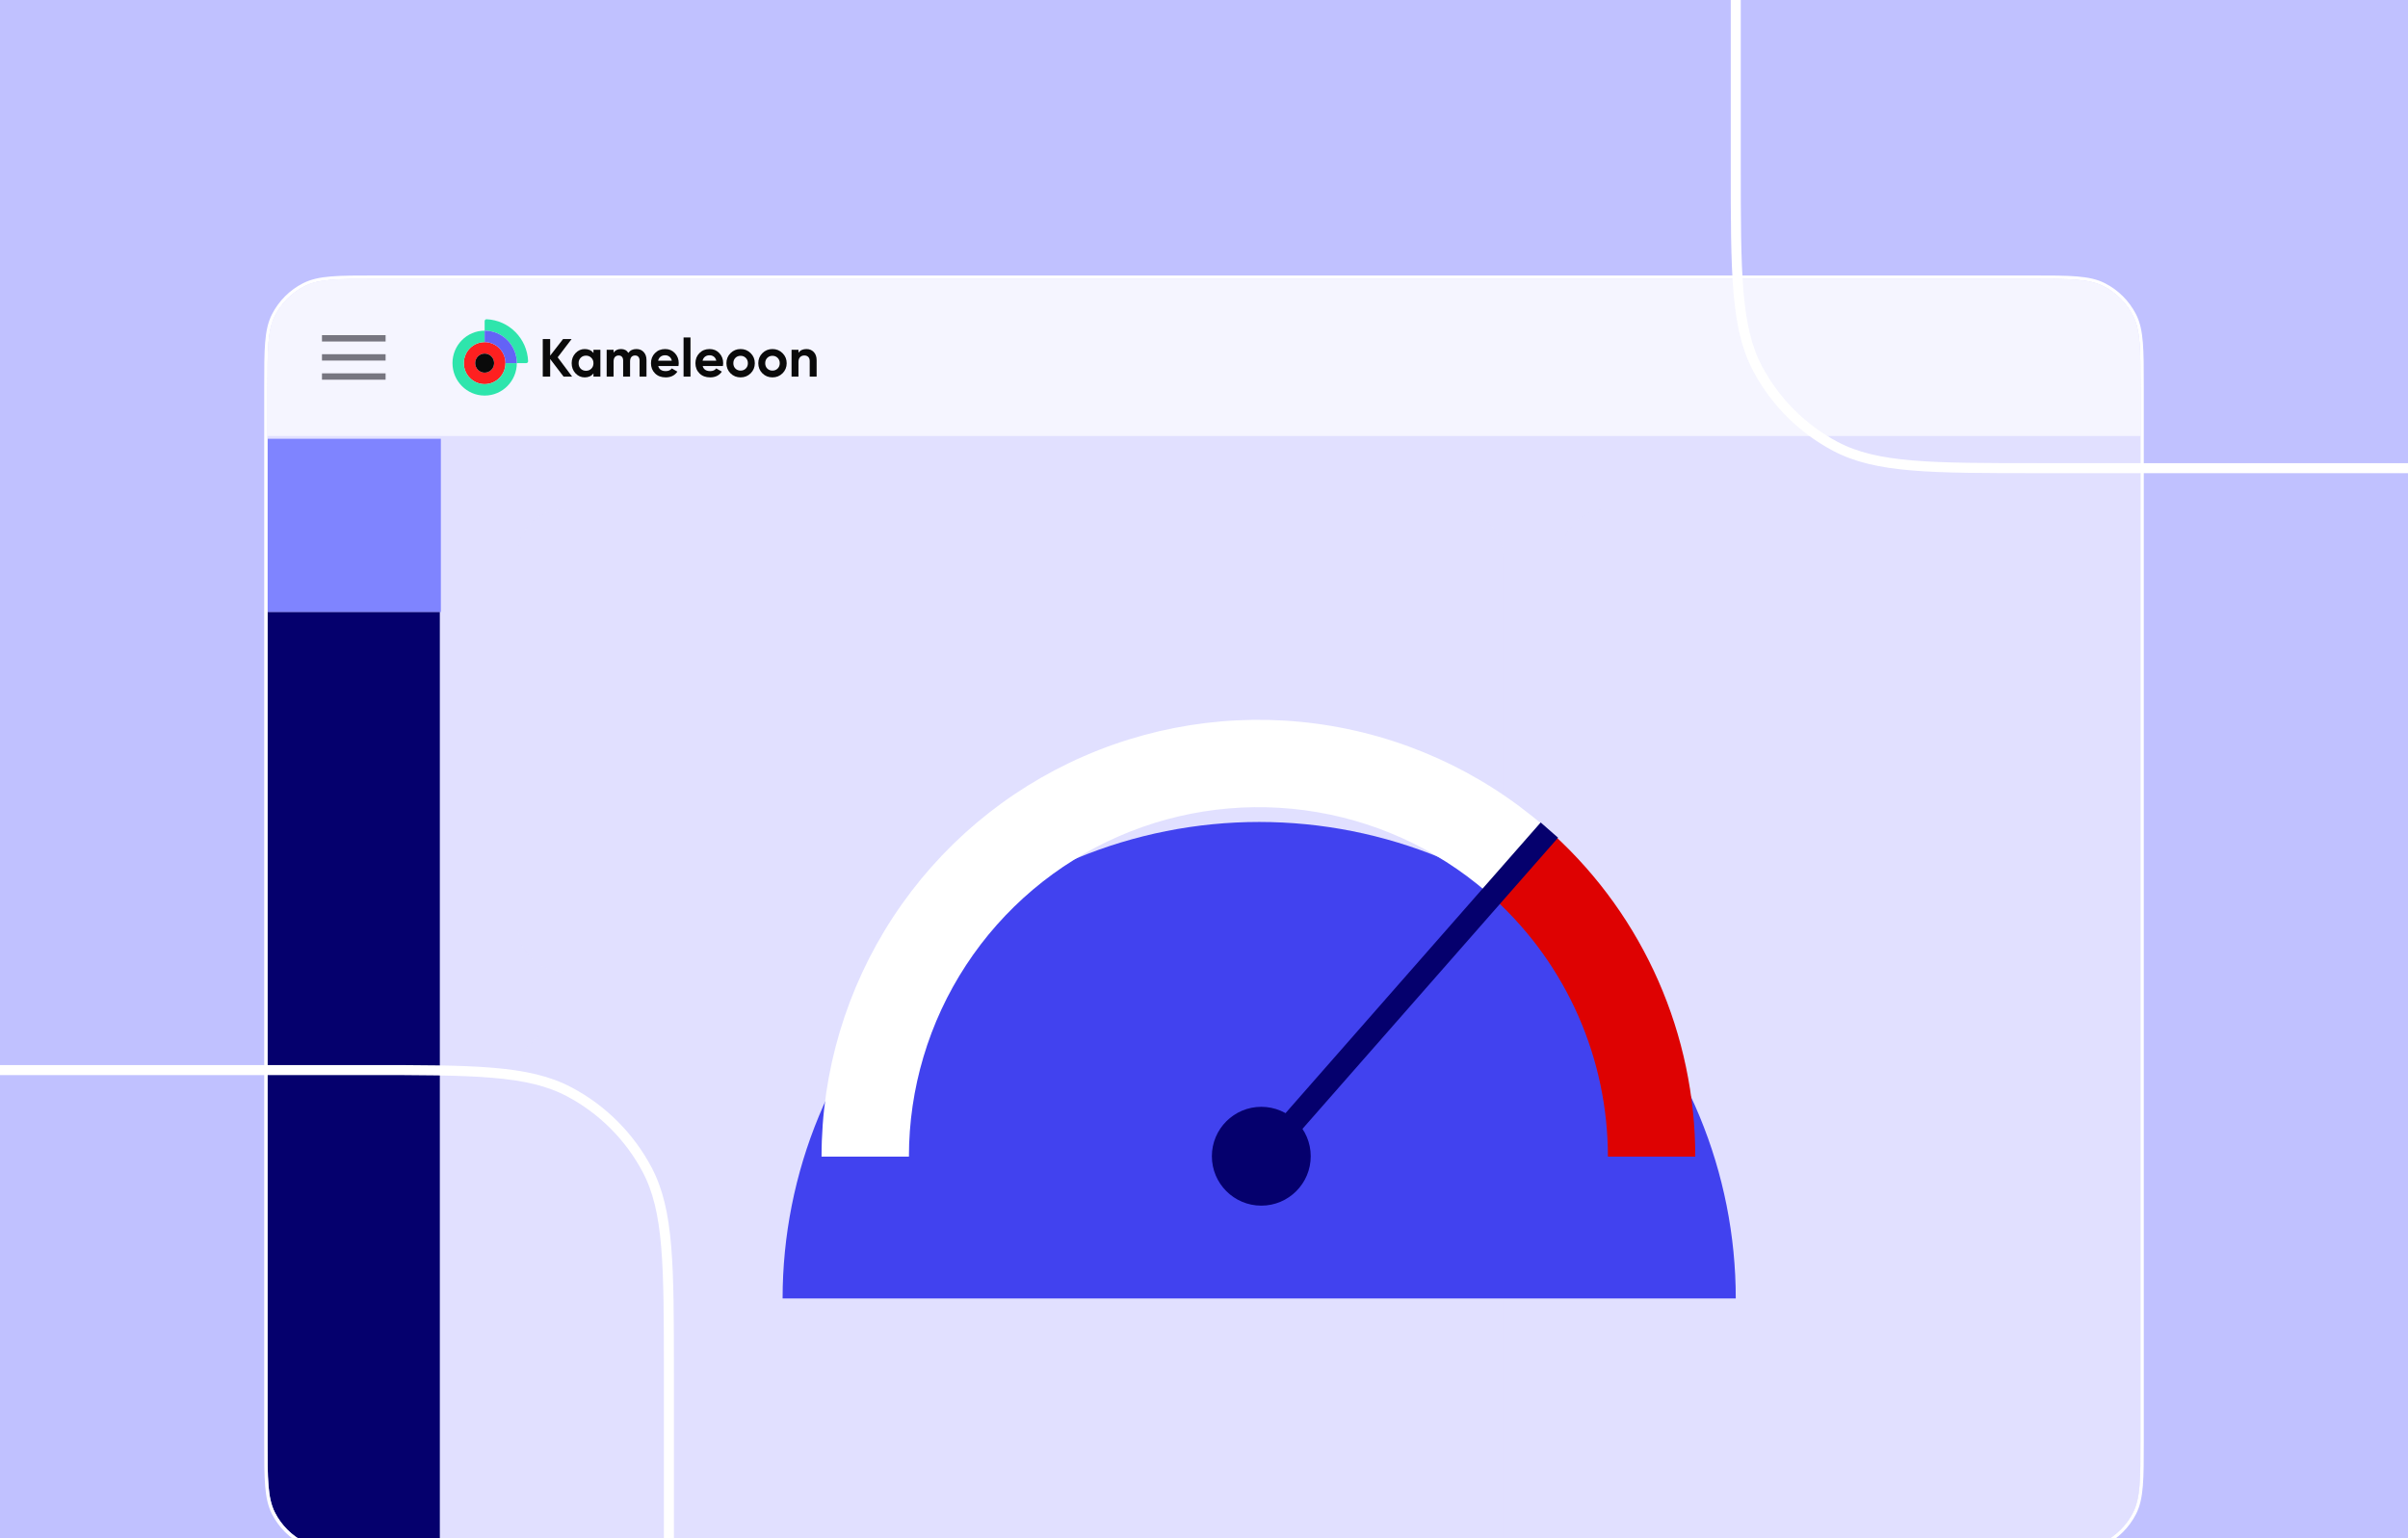
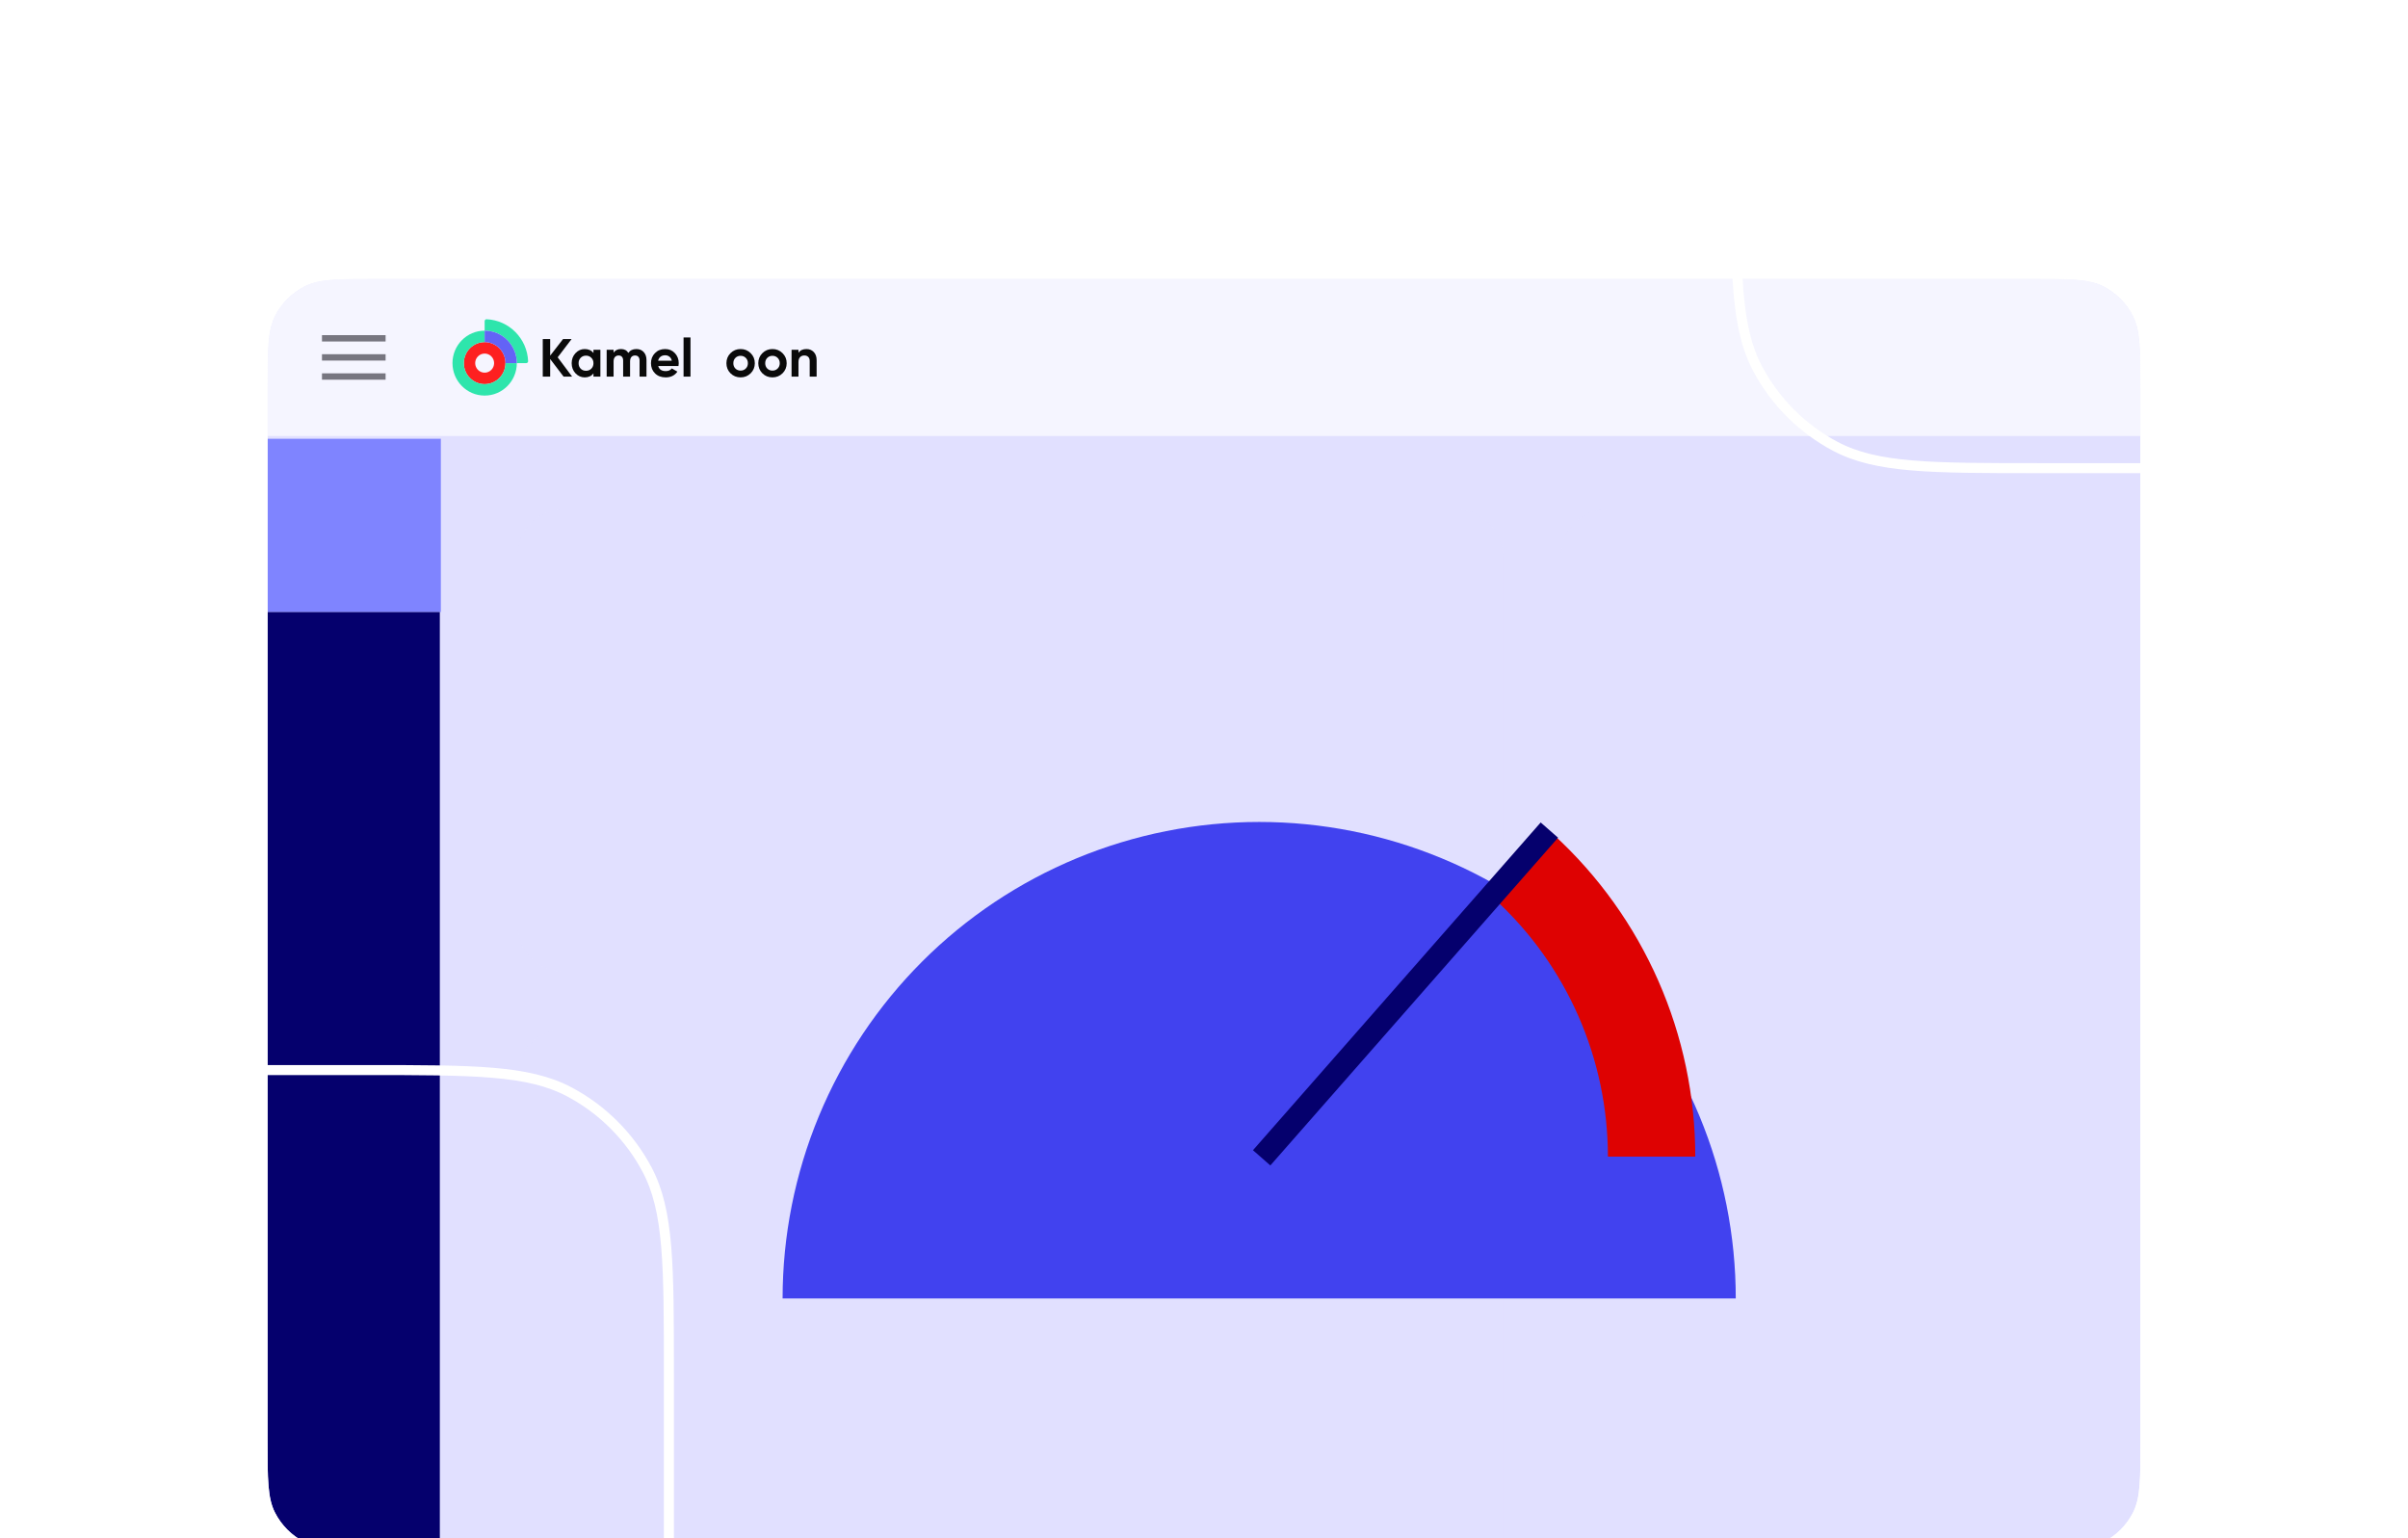
<svg xmlns="http://www.w3.org/2000/svg" width="720" height="460" viewBox="0 0 720 460" fill="none">
  <g clip-path="url(#clip0_779_565)">
-     <rect width="720" height="460" fill="#C0C1FF" />
    <g filter="url(#filter0_dddddd_779_565)">
      <g clip-path="url(#clip1_779_565)">
        <path d="M80 72.427C80 61.076 80 55.401 82.209 51.066C84.152 47.252 87.252 44.152 91.066 42.209C95.401 40 101.076 40 112.427 40H607.573C618.924 40 624.599 40 628.934 42.209C632.748 44.152 635.848 47.252 637.791 51.066C640 55.401 640 61.076 640 72.427V387.573C640 398.924 640 404.599 637.791 408.934C635.848 412.748 632.748 415.848 628.934 417.791C624.599 420 618.924 420 607.573 420H112.427C101.076 420 95.401 420 91.066 417.791C87.252 415.848 84.152 412.748 82.209 408.934C80 404.599 80 398.924 80 387.573V72.427Z" fill="#E1E0FF" />
        <g style="mix-blend-mode:multiply" opacity="0.4">
          <path d="M154.731 122.839C154.731 115.207 160.918 109.02 168.549 109.02H435.54C443.172 109.02 449.359 115.207 449.359 122.839V233.384C449.359 241.016 443.172 247.202 435.54 247.202H168.549C160.918 247.202 154.731 241.016 154.731 233.384V122.839Z" fill="#E1E0FF" />
        </g>
        <g style="mix-blend-mode:multiply" opacity="0.4">
          <path d="M466.69 122.839C466.69 115.207 472.876 109.02 480.508 109.02H640V399.202C640 410.65 630.72 419.929 619.273 419.929H466.69V122.839Z" fill="#E1E0FF" />
        </g>
        <g style="mix-blend-mode:multiply" opacity="0.4">
          <path d="M154.731 278.293C154.731 270.662 160.918 264.475 168.549 264.475H435.54C443.172 264.475 449.359 270.662 449.359 278.293V419.929H154.731V278.293Z" fill="#E1E0FF" />
        </g>
        <g filter="url(#filter1_dddddd_779_565)">
          <path d="M519 302.5C519 283.787 515.314 265.257 508.153 247.968C500.992 230.679 490.495 214.97 477.263 201.737C464.03 188.505 448.321 178.008 431.032 170.847C413.743 163.686 395.213 160 376.5 160C357.787 160 339.257 163.686 321.968 170.847C304.679 178.008 288.97 188.505 275.737 201.737C262.505 214.97 252.008 230.679 244.847 247.968C237.686 265.257 234 283.787 234 302.5L376.5 302.5H519Z" fill="#4142EF" />
        </g>
-         <path d="M245.645 302.5C245.645 277.071 253.067 252.195 267.001 230.923C280.935 209.651 300.775 192.909 324.088 182.751C347.4 172.592 373.17 169.459 398.237 173.735C423.304 178.012 446.578 189.512 465.203 206.825L447.416 225.96C432.516 212.11 413.897 202.909 393.843 199.488C373.79 196.067 353.174 198.574 334.524 206.701C315.874 214.827 300.002 228.221 288.855 245.238C277.708 262.256 271.77 282.157 271.77 302.5H245.645Z" fill="white" />
        <path d="M506.895 302.5C506.895 284.418 503.141 266.533 495.87 249.977C488.599 233.421 477.97 218.555 464.656 206.32L446.979 225.556C457.63 235.344 466.133 247.237 471.95 260.481C477.766 273.726 480.77 288.034 480.77 302.5H506.895Z" fill="#DE0202" />
-         <circle cx="377.133" cy="302.385" r="14.778" fill="#05006D" />
        <path d="M377.24 302.864L463.267 204.852" stroke="#05006D" stroke-width="6.909" />
        <rect width="51.818" height="51.818" transform="translate(80 87.826)" fill="#7F84FF" />
        <path d="M80 139.644H131.511V420H112.629C101.088 420 95.317 420 90.924 417.718C87.223 415.795 84.204 412.777 82.282 409.076C80 404.683 80 398.912 80 387.371V139.644Z" fill="#05006D" />
        <path d="M79 72.629C79 61.088 79 55.317 81.282 50.924C83.205 47.223 86.223 44.205 89.924 42.282C94.317 40 100.088 40 111.629 40H607.371C618.912 40 624.683 40 629.076 42.282C632.777 44.205 635.795 47.223 637.718 50.924C640 55.317 640 61.088 640 72.629V87H79V72.629Z" fill="#F5F5FF" />
        <path d="M96.273 57.794H115.294" stroke="#777680" stroke-width="1.902" />
        <path d="M96.273 63.5H115.294" stroke="#777680" stroke-width="1.902" />
        <path d="M96.273 69.207H115.294" stroke="#777680" stroke-width="1.902" />
        <path fill-rule="evenodd" clip-rule="evenodd" d="M142.083 65.207C142.083 63.63 143.35 62.352 144.912 62.352C146.475 62.352 147.741 63.63 147.741 65.207C147.741 66.783 146.475 68.061 144.912 68.061C143.35 68.061 142.083 66.783 142.083 65.207ZM138.689 65.207C138.689 68.675 141.475 71.487 144.912 71.487C148.349 71.487 151.136 68.675 151.136 65.207C151.136 61.738 148.349 58.926 144.912 58.926C141.475 58.926 138.689 61.738 138.689 65.207Z" fill="#FE2020" />
        <path fill-rule="evenodd" clip-rule="evenodd" d="M144.912 55.5V58.926C141.475 58.926 138.689 61.738 138.689 65.207C138.689 68.675 141.475 71.487 144.912 71.487C148.349 71.487 151.136 68.675 151.136 65.207H154.53C154.53 70.567 150.224 74.913 144.912 74.913C139.6 74.913 135.294 70.567 135.294 65.207C135.294 59.846 139.6 55.5 144.912 55.5Z" fill="#2EE5AC" />
        <path fill-rule="evenodd" clip-rule="evenodd" d="M144.912 55.5V52.66C144.912 52.335 145.181 52.073 145.503 52.088C152.22 52.391 157.611 57.832 157.911 64.61C157.926 64.935 157.667 65.207 157.345 65.207H154.53C154.53 59.846 150.224 55.5 144.912 55.5Z" fill="#2EE5AC" />
        <path fill-rule="evenodd" clip-rule="evenodd" d="M144.912 58.926V55.5C150.224 55.5 154.53 59.846 154.53 65.207H151.136C151.136 61.738 148.349 58.926 144.912 58.926Z" fill="#6363F6" />
-         <path fill-rule="evenodd" clip-rule="evenodd" d="M144.912 68.061C146.474 68.061 147.741 66.783 147.741 65.207C147.741 63.63 146.474 62.352 144.912 62.352C143.35 62.352 142.083 63.63 142.083 65.207C142.083 66.783 143.35 68.061 144.912 68.061Z" fill="#0A0A0A" />
        <path d="M171.069 69.246H168.517L164.504 63.982V69.246H162.289V58.011H164.504V62.97L168.356 58.011H170.908L166.751 63.468L171.069 69.246Z" fill="#0A0A0A" />
        <path d="M177.446 61.221H179.516V69.246H177.446V68.299C176.825 69.08 175.953 69.471 174.83 69.471C173.76 69.471 172.839 69.064 172.069 68.251C171.309 67.427 170.929 66.421 170.929 65.234C170.929 64.046 171.309 63.045 172.069 62.232C172.839 61.408 173.76 60.996 174.83 60.996C175.953 60.996 176.825 61.387 177.446 62.168V61.221ZM173.626 66.871C174.043 67.288 174.573 67.497 175.215 67.497C175.857 67.497 176.387 67.288 176.804 66.871C177.232 66.443 177.446 65.897 177.446 65.234C177.446 64.57 177.232 64.03 176.804 63.612C176.387 63.184 175.857 62.97 175.215 62.97C174.573 62.97 174.043 63.184 173.626 63.612C173.209 64.03 173 64.57 173 65.234C173 65.897 173.209 66.443 173.626 66.871Z" fill="#0A0A0A" />
        <path d="M190.27 60.996C191.19 60.996 191.923 61.296 192.469 61.895C193.025 62.494 193.303 63.297 193.303 64.303V69.246H191.233V64.447C191.233 63.965 191.115 63.591 190.88 63.324C190.644 63.056 190.313 62.922 189.885 62.922C189.414 62.922 189.045 63.077 188.777 63.388C188.52 63.698 188.392 64.147 188.392 64.736V69.246H186.321V64.447C186.321 63.965 186.204 63.591 185.968 63.324C185.733 63.056 185.401 62.922 184.973 62.922C184.513 62.922 184.144 63.077 183.866 63.388C183.598 63.698 183.464 64.147 183.464 64.736V69.246H181.394V61.221H183.464V62.072C183.946 61.355 184.69 60.996 185.695 60.996C186.68 60.996 187.408 61.381 187.878 62.152C188.413 61.381 189.211 60.996 190.27 60.996Z" fill="#0A0A0A" />
        <path d="M196.811 66.084C197.09 67.09 197.844 67.593 199.075 67.593C199.866 67.593 200.466 67.325 200.872 66.79L202.541 67.753C201.75 68.898 200.583 69.471 199.042 69.471C197.716 69.471 196.651 69.07 195.848 68.267C195.046 67.465 194.645 66.453 194.645 65.234C194.645 64.024 195.041 63.019 195.832 62.216C196.624 61.403 197.641 60.996 198.882 60.996C200.059 60.996 201.027 61.403 201.787 62.216C202.557 63.029 202.943 64.035 202.943 65.234C202.943 65.501 202.916 65.785 202.862 66.084H196.811ZM196.779 64.479H200.872C200.754 63.933 200.508 63.527 200.134 63.259C199.77 62.992 199.353 62.858 198.882 62.858C198.325 62.858 197.865 63.002 197.502 63.291C197.138 63.57 196.897 63.965 196.779 64.479Z" fill="#0A0A0A" />
        <path d="M204.388 69.246V57.529H206.459V69.246H204.388Z" fill="#0A0A0A" />
-         <path d="M210.103 66.084C210.381 67.09 211.136 67.593 212.366 67.593C213.158 67.593 213.757 67.325 214.164 66.79L215.833 67.753C215.041 68.898 213.875 69.471 212.334 69.471C211.007 69.471 209.943 69.07 209.14 68.267C208.338 67.465 207.936 66.453 207.936 65.234C207.936 64.024 208.332 63.019 209.124 62.216C209.916 61.403 210.932 60.996 212.174 60.996C213.351 60.996 214.319 61.403 215.079 62.216C215.849 63.029 216.234 64.035 216.234 65.234C216.234 65.501 216.208 65.785 216.154 66.084H210.103ZM210.071 64.479H214.164C214.046 63.933 213.8 63.527 213.426 63.259C213.062 62.992 212.644 62.858 212.174 62.858C211.617 62.858 211.157 63.002 210.793 63.291C210.43 63.57 210.189 63.965 210.071 64.479Z" fill="#0A0A0A" />
        <path d="M224.455 68.251C223.631 69.064 222.625 69.471 221.437 69.471C220.249 69.471 219.244 69.064 218.42 68.251C217.606 67.427 217.2 66.421 217.2 65.234C217.2 64.046 217.606 63.045 218.42 62.232C219.244 61.408 220.249 60.996 221.437 60.996C222.625 60.996 223.631 61.408 224.455 62.232C225.279 63.045 225.691 64.046 225.691 65.234C225.691 66.421 225.279 67.427 224.455 68.251ZM219.88 66.823C220.298 67.24 220.817 67.448 221.437 67.448C222.058 67.448 222.577 67.24 222.994 66.823C223.411 66.405 223.62 65.876 223.62 65.234C223.62 64.591 223.411 64.062 222.994 63.645C222.577 63.227 222.058 63.019 221.437 63.019C220.817 63.019 220.298 63.227 219.88 63.645C219.474 64.062 219.27 64.591 219.27 65.234C219.27 65.876 219.474 66.405 219.88 66.823Z" fill="#0A0A0A" />
        <path d="M233.985 68.251C233.161 69.064 232.155 69.471 230.967 69.471C229.779 69.471 228.774 69.064 227.95 68.251C227.136 67.427 226.73 66.421 226.73 65.234C226.73 64.046 227.136 63.045 227.95 62.232C228.774 61.408 229.779 60.996 230.967 60.996C232.155 60.996 233.161 61.408 233.985 62.232C234.809 63.045 235.22 64.046 235.22 65.234C235.22 66.421 234.809 67.427 233.985 68.251ZM229.41 66.823C229.828 67.24 230.346 67.448 230.967 67.448C231.588 67.448 232.107 67.24 232.524 66.823C232.941 66.405 233.15 65.876 233.15 65.234C233.15 64.591 232.941 64.062 232.524 63.645C232.107 63.227 231.588 63.019 230.967 63.019C230.346 63.019 229.828 63.227 229.41 63.645C229.004 64.062 228.8 64.591 228.8 65.234C228.8 65.876 229.004 66.405 229.41 66.823Z" fill="#0A0A0A" />
        <path d="M241.139 60.996C242.016 60.996 242.739 61.29 243.306 61.879C243.884 62.468 244.173 63.281 244.173 64.319V69.246H242.102V64.575C242.102 64.04 241.958 63.634 241.669 63.356C241.38 63.067 240.995 62.922 240.513 62.922C239.978 62.922 239.55 63.088 239.229 63.42C238.908 63.752 238.748 64.249 238.748 64.912V69.246H236.677V61.221H238.748V62.12C239.25 61.371 240.048 60.996 241.139 60.996Z" fill="#0A0A0A" />
      </g>
      <path d="M81.763 50.839C80.617 53.089 80.056 55.664 79.778 59.075C79.5 62.475 79.5 66.748 79.5 72.403V72.427V387.573V387.597C79.5 393.252 79.5 397.525 79.778 400.925C80.056 404.336 80.617 406.911 81.763 409.161C83.754 413.069 86.931 416.246 90.839 418.237C93.089 419.383 95.664 419.944 99.075 420.222C102.475 420.5 106.748 420.5 112.402 420.5H112.427H607.573H607.597C613.252 420.5 617.525 420.5 620.925 420.222C624.336 419.944 626.911 419.383 629.161 418.237C633.069 416.246 636.246 413.069 638.237 409.161C639.383 406.911 639.944 404.336 640.222 400.925C640.5 397.525 640.5 393.252 640.5 387.596V387.573V72.427V72.404C640.5 66.749 640.5 62.475 640.222 59.075C639.944 55.664 639.383 53.089 638.237 50.839C636.246 46.931 633.069 43.754 629.161 41.763C626.911 40.617 624.336 40.056 620.925 39.778C617.525 39.5 613.252 39.5 607.597 39.5H607.573H112.427H112.403C106.748 39.5 102.475 39.5 99.075 39.778C95.664 40.056 93.089 40.617 90.839 41.763C86.931 43.754 83.754 46.931 81.763 50.839Z" stroke="white" />
    </g>
    <path d="M519 -5.84126e-06V49.28C519 81.7 519 97.91 525.509 110.204C530.762 120.125 538.875 128.238 548.796 133.491C561.09 140 577.3 140 609.72 140H720" stroke="white" stroke-width="3" />
    <path d="M200 460V410.72C200 378.3 200 362.09 193.491 349.796C188.238 339.875 180.125 331.762 170.204 326.509C157.91 320 141.7 320 109.28 320H4.76837e-06" stroke="white" stroke-width="3" />
  </g>
  <defs>
    <filter id="filter0_dddddd_779_565" x="60" y="39" width="600" height="424.318" filterUnits="userSpaceOnUse" color-interpolation-filters="sRGB">
      <feFlood flood-opacity="0" result="BackgroundImageFix" />
      <feColorMatrix in="SourceAlpha" type="matrix" values="0 0 0 0 0 0 0 0 0 0 0 0 0 0 0 0 0 0 127 0" result="hardAlpha" />
      <feOffset dy="0.645" />
      <feGaussianBlur stdDeviation="0.263" />
      <feColorMatrix type="matrix" values="0 0 0 0 0.298 0 0 0 0 0.298 0 0 0 0 0.659 0 0 0 0.02 0" />
      <feBlend mode="normal" in2="BackgroundImageFix" result="effect1_dropShadow_779_565" />
      <feColorMatrix in="SourceAlpha" type="matrix" values="0 0 0 0 0 0 0 0 0 0 0 0 0 0 0 0 0 0 127 0" result="hardAlpha" />
      <feOffset dy="1.551" />
      <feGaussianBlur stdDeviation="0.632" />
      <feColorMatrix type="matrix" values="0 0 0 0 0.298 0 0 0 0 0.298 0 0 0 0 0.659 0 0 0 0.028 0" />
      <feBlend mode="normal" in2="effect1_dropShadow_779_565" result="effect2_dropShadow_779_565" />
      <feColorMatrix in="SourceAlpha" type="matrix" values="0 0 0 0 0 0 0 0 0 0 0 0 0 0 0 0 0 0 127 0" result="hardAlpha" />
      <feOffset dy="2.92" />
      <feGaussianBlur stdDeviation="1.19" />
      <feColorMatrix type="matrix" values="0 0 0 0 0.298 0 0 0 0 0.298 0 0 0 0 0.659 0 0 0 0.035 0" />
      <feBlend mode="normal" in2="effect2_dropShadow_779_565" result="effect3_dropShadow_779_565" />
      <feColorMatrix in="SourceAlpha" type="matrix" values="0 0 0 0 0 0 0 0 0 0 0 0 0 0 0 0 0 0 127 0" result="hardAlpha" />
      <feOffset dy="5.208" />
      <feGaussianBlur stdDeviation="2.122" />
      <feColorMatrix type="matrix" values="0 0 0 0 0.298 0 0 0 0 0.298 0 0 0 0 0.659 0 0 0 0.042 0" />
      <feBlend mode="normal" in2="effect3_dropShadow_779_565" result="effect4_dropShadow_779_565" />
      <feColorMatrix in="SourceAlpha" type="matrix" values="0 0 0 0 0 0 0 0 0 0 0 0 0 0 0 0 0 0 127 0" result="hardAlpha" />
      <feOffset dy="9.742" />
      <feGaussianBlur stdDeviation="3.969" />
      <feColorMatrix type="matrix" values="0 0 0 0 0.298 0 0 0 0 0.298 0 0 0 0 0.659 0 0 0 0.05 0" />
      <feBlend mode="normal" in2="effect4_dropShadow_779_565" result="effect5_dropShadow_779_565" />
      <feColorMatrix in="SourceAlpha" type="matrix" values="0 0 0 0 0 0 0 0 0 0 0 0 0 0 0 0 0 0 127 0" result="hardAlpha" />
      <feOffset dy="23.318" />
      <feGaussianBlur stdDeviation="9.5" />
      <feColorMatrix type="matrix" values="0 0 0 0 0.298 0 0 0 0 0.298 0 0 0 0 0.659 0 0 0 0.07 0" />
      <feBlend mode="normal" in2="effect5_dropShadow_779_565" result="effect6_dropShadow_779_565" />
      <feBlend mode="normal" in="SourceGraphic" in2="effect6_dropShadow_779_565" result="shape" />
    </filter>
    <filter id="filter1_dddddd_779_565" x="215.422" y="160" width="322.156" height="183.878" filterUnits="userSpaceOnUse" color-interpolation-filters="sRGB">
      <feFlood flood-opacity="0" result="BackgroundImageFix" />
      <feColorMatrix in="SourceAlpha" type="matrix" values="0 0 0 0 0 0 0 0 0 0 0 0 0 0 0 0 0 0 127 0" result="hardAlpha" />
      <feOffset dy="0.631" />
      <feGaussianBlur stdDeviation="0.257" />
      <feColorMatrix type="matrix" values="0 0 0 0 0.298 0 0 0 0 0.298 0 0 0 0 0.659 0 0 0 0.02 0" />
      <feBlend mode="normal" in2="BackgroundImageFix" result="effect1_dropShadow_779_565" />
      <feColorMatrix in="SourceAlpha" type="matrix" values="0 0 0 0 0 0 0 0 0 0 0 0 0 0 0 0 0 0 127 0" result="hardAlpha" />
      <feOffset dy="1.516" />
      <feGaussianBlur stdDeviation="0.618" />
      <feColorMatrix type="matrix" values="0 0 0 0 0.298 0 0 0 0 0.298 0 0 0 0 0.659 0 0 0 0.028 0" />
      <feBlend mode="normal" in2="effect1_dropShadow_779_565" result="effect2_dropShadow_779_565" />
      <feColorMatrix in="SourceAlpha" type="matrix" values="0 0 0 0 0 0 0 0 0 0 0 0 0 0 0 0 0 0 127 0" result="hardAlpha" />
      <feOffset dy="2.855" />
      <feGaussianBlur stdDeviation="1.163" />
      <feColorMatrix type="matrix" values="0 0 0 0 0.298 0 0 0 0 0.298 0 0 0 0 0.659 0 0 0 0.035 0" />
      <feBlend mode="normal" in2="effect2_dropShadow_779_565" result="effect3_dropShadow_779_565" />
      <feColorMatrix in="SourceAlpha" type="matrix" values="0 0 0 0 0 0 0 0 0 0 0 0 0 0 0 0 0 0 127 0" result="hardAlpha" />
      <feOffset dy="5.093" />
      <feGaussianBlur stdDeviation="2.075" />
      <feColorMatrix type="matrix" values="0 0 0 0 0.298 0 0 0 0 0.298 0 0 0 0 0.659 0 0 0 0.042 0" />
      <feBlend mode="normal" in2="effect3_dropShadow_779_565" result="effect4_dropShadow_779_565" />
      <feColorMatrix in="SourceAlpha" type="matrix" values="0 0 0 0 0 0 0 0 0 0 0 0 0 0 0 0 0 0 127 0" result="hardAlpha" />
      <feOffset dy="9.525" />
      <feGaussianBlur stdDeviation="3.881" />
      <feColorMatrix type="matrix" values="0 0 0 0 0.298 0 0 0 0 0.298 0 0 0 0 0.659 0 0 0 0.05 0" />
      <feBlend mode="normal" in2="effect4_dropShadow_779_565" result="effect5_dropShadow_779_565" />
      <feColorMatrix in="SourceAlpha" type="matrix" values="0 0 0 0 0 0 0 0 0 0 0 0 0 0 0 0 0 0 127 0" result="hardAlpha" />
      <feOffset dy="22.8" />
      <feGaussianBlur stdDeviation="9.289" />
      <feColorMatrix type="matrix" values="0 0 0 0 0.298 0 0 0 0 0.298 0 0 0 0 0.659 0 0 0 0.07 0" />
      <feBlend mode="normal" in2="effect5_dropShadow_779_565" result="effect6_dropShadow_779_565" />
      <feBlend mode="normal" in="SourceGraphic" in2="effect6_dropShadow_779_565" result="shape" />
    </filter>
    <clipPath id="clip0_779_565">
      <rect width="720" height="460" fill="white" />
    </clipPath>
    <clipPath id="clip1_779_565">
      <path d="M80 72.427C80 61.076 80 55.401 82.209 51.066C84.152 47.252 87.252 44.152 91.066 42.209C95.401 40 101.076 40 112.427 40H607.573C618.924 40 624.599 40 628.934 42.209C632.748 44.152 635.848 47.252 637.791 51.066C640 55.401 640 61.076 640 72.427V387.573C640 398.924 640 404.599 637.791 408.934C635.848 412.748 632.748 415.848 628.934 417.791C624.599 420 618.924 420 607.573 420H112.427C101.076 420 95.401 420 91.066 417.791C87.252 415.848 84.152 412.748 82.209 408.934C80 404.599 80 398.924 80 387.573V72.427Z" fill="white" />
    </clipPath>
  </defs>
</svg>